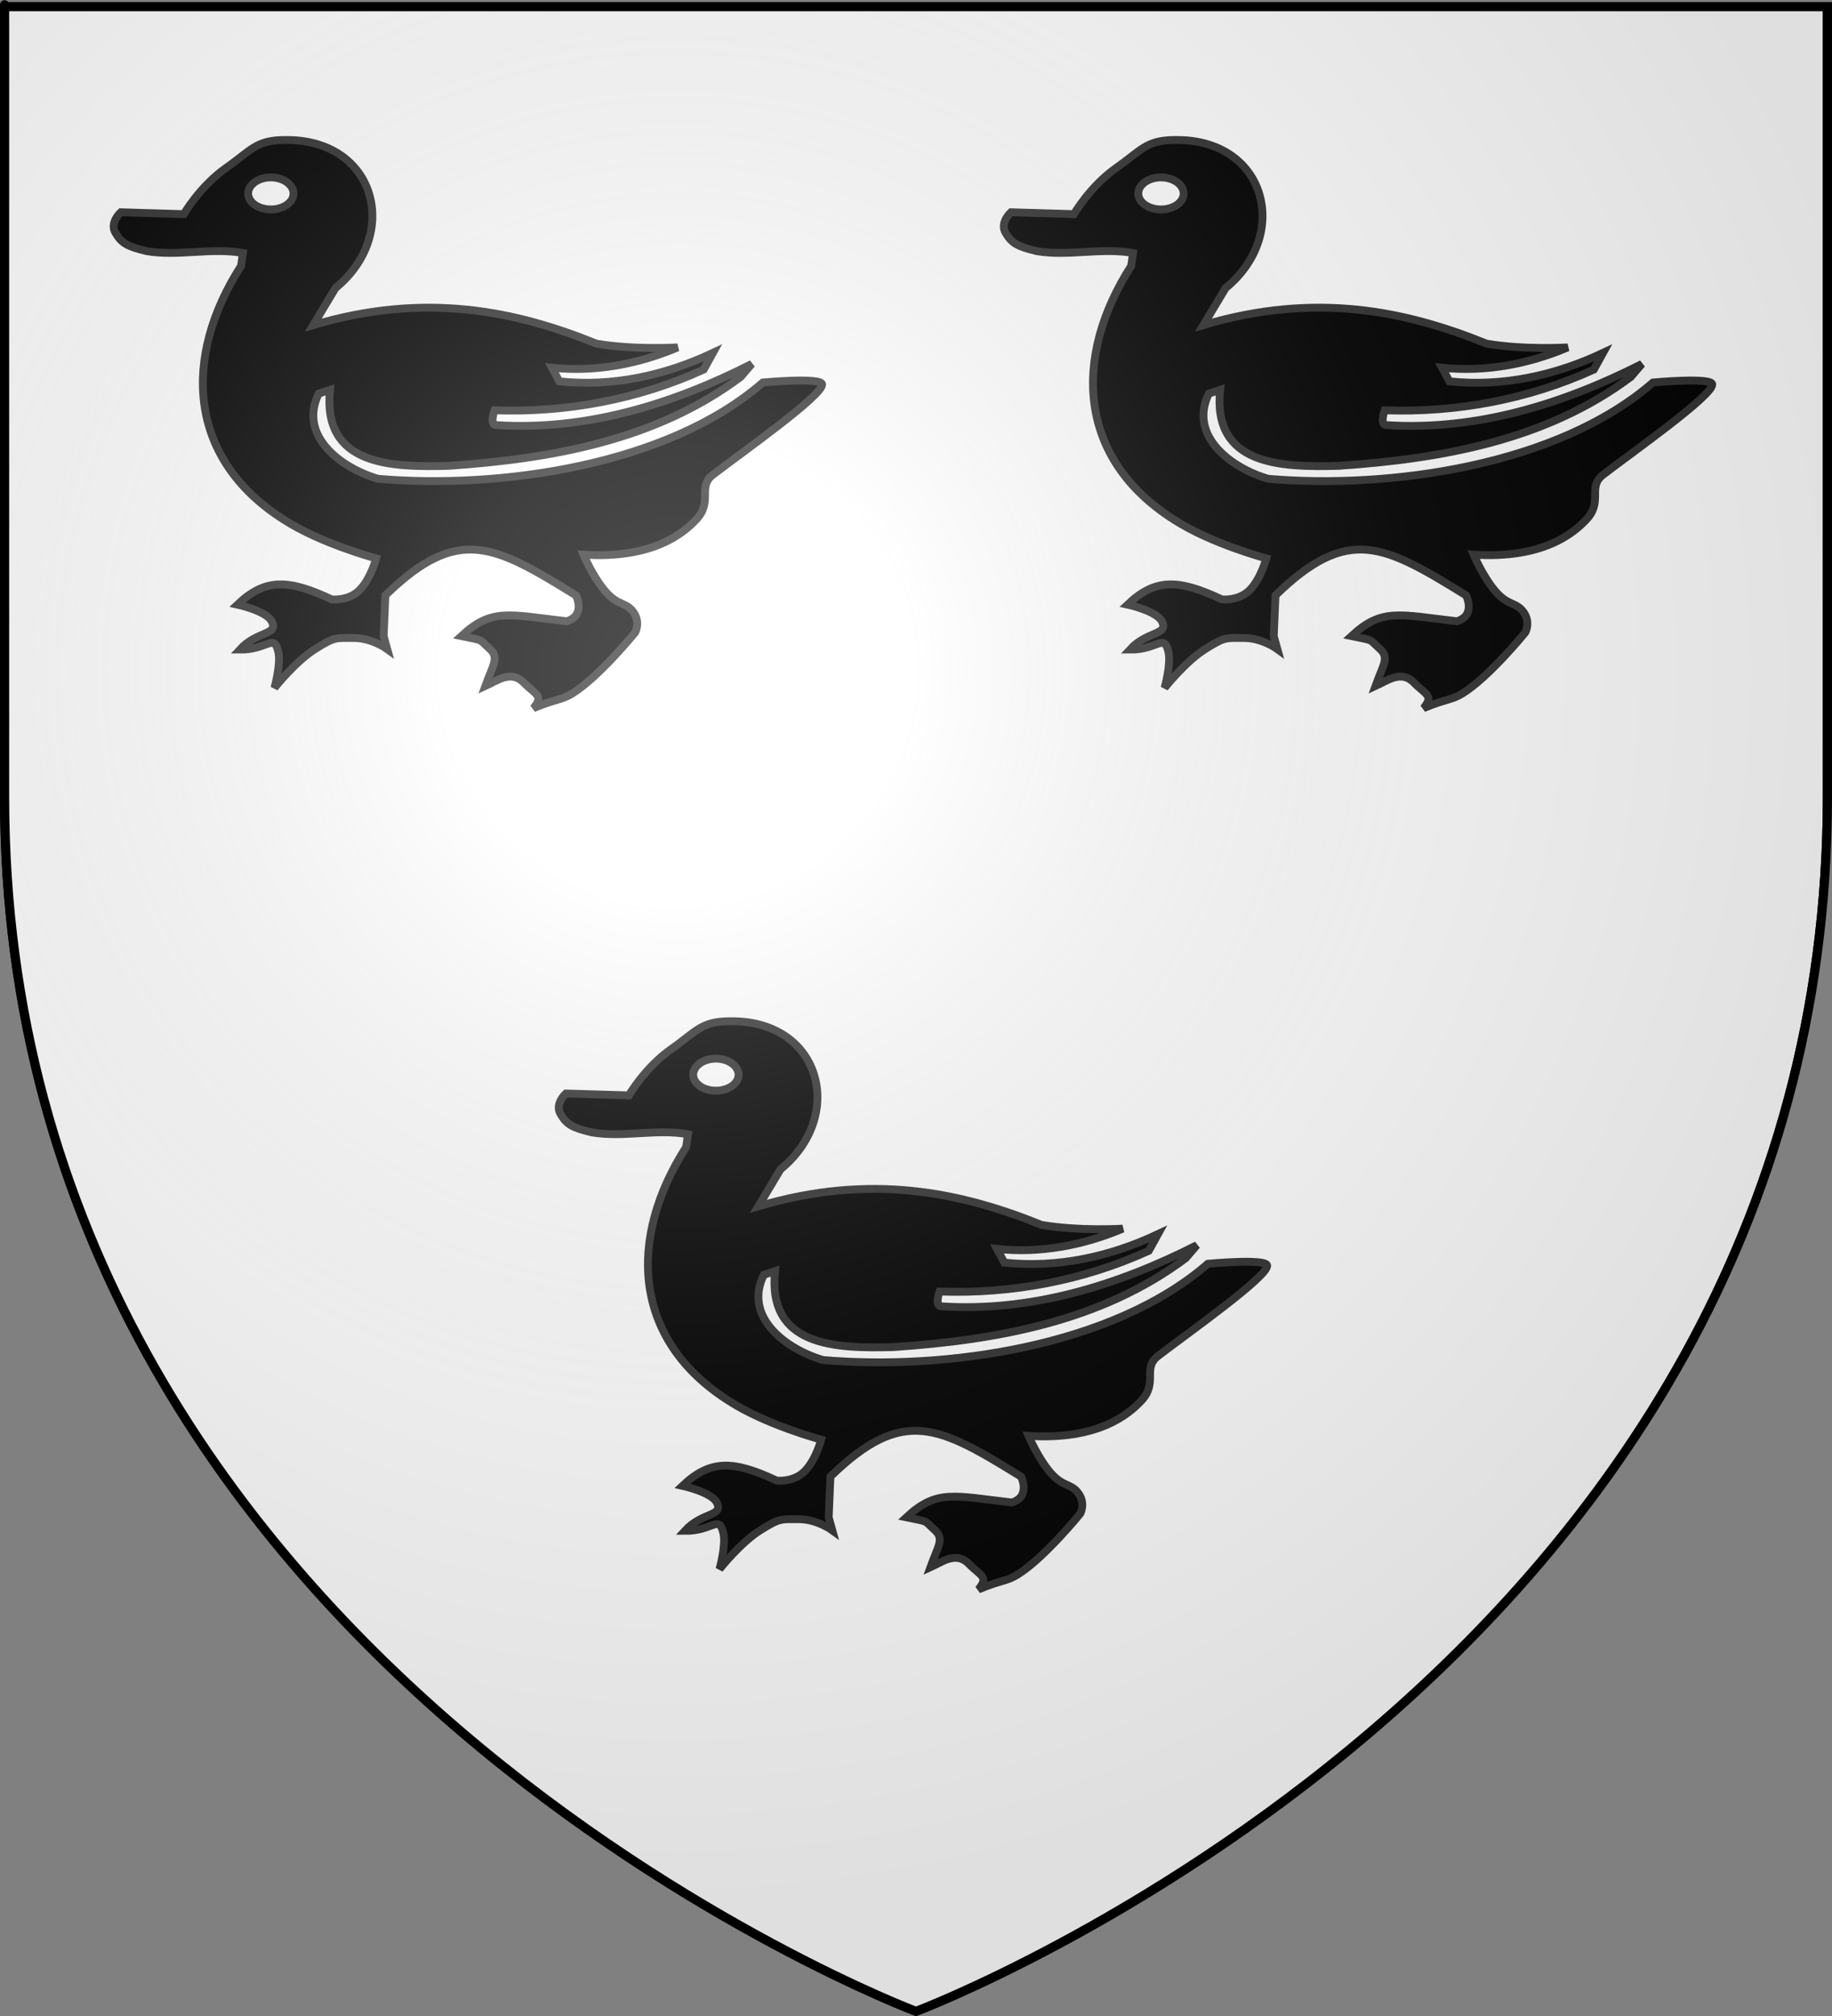
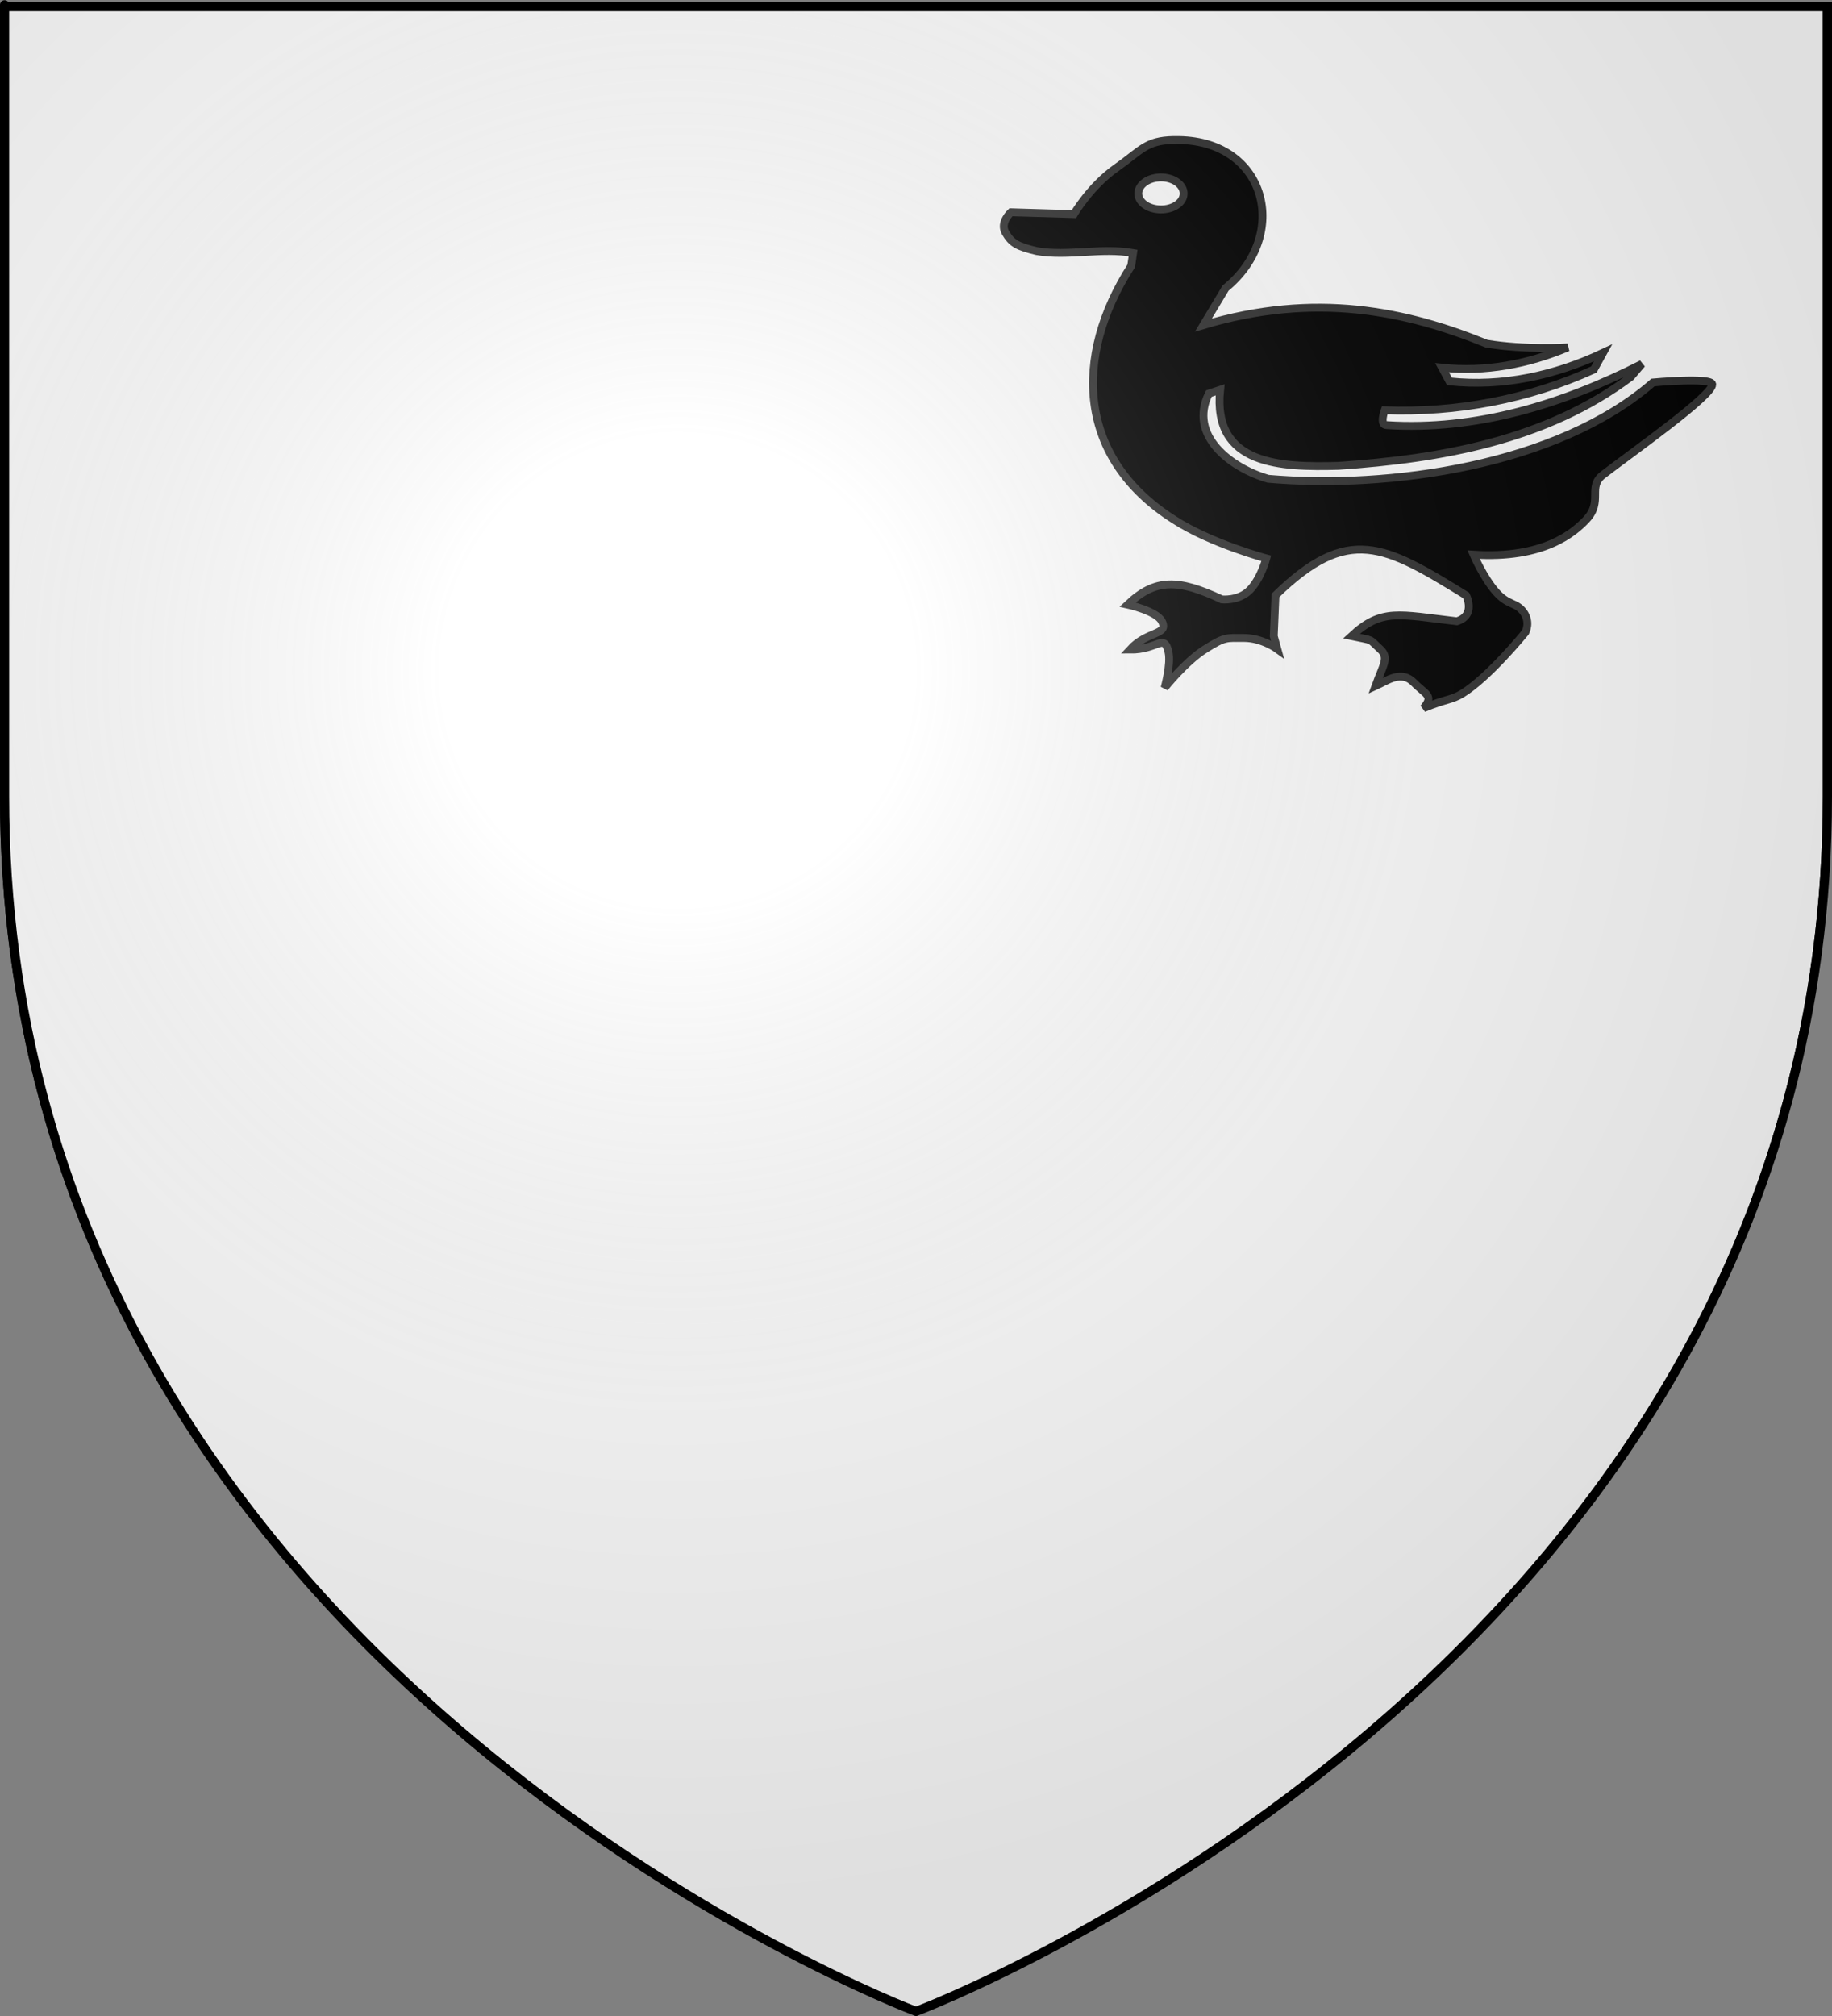
<svg xmlns="http://www.w3.org/2000/svg" xmlns:ns1="http://sodipodi.sourceforge.net/DTD/sodipodi-0.dtd" xmlns:ns2="http://www.inkscape.org/namespaces/inkscape" xmlns:xlink="http://www.w3.org/1999/xlink" height="660" width="600" version="1.0" id="svg2" ns1:version="0.32" ns2:version="0.45.1" ns1:docname="Blason_Jullouville_50.svg" ns1:docbase="D:\Mes documents\Blaz" ns2:export-filename="/Users/olivier/Desktop/Blason Rouge/Blason_Vide_3D.png" ns2:export-xdpi="144" ns2:export-ydpi="144" ns2:output_extension="org.inkscape.output.svg.inkscape">
  <rect width="100%" height="100%" fill="#808080" stroke="none" />
  <ns1:namedview ns2:window-height="712" ns2:window-width="1024" ns2:pageshadow="2" ns2:pageopacity="0.0" guidetolerance="10.0" gridtolerance="10.0" objecttolerance="10.0" borderopacity="1.0" bordercolor="#666666" pagecolor="#ffffff" id="base" showgrid="false" height="660px" ns2:zoom="0.70710678" ns2:cx="356.3161" ns2:cy="358.58165" ns2:window-x="-4" ns2:window-y="-4" ns2:current-layer="layer3" showguides="true" ns2:guide-bbox="true" />
  <desc id="desc4">Flag of Canton of Valais (Wallis)</desc>
  <defs id="defs6">
    <linearGradient id="linearGradient2893">
      <stop style="stop-color:white;stop-opacity:0.314;" offset="0" id="stop2895" />
      <stop id="stop2897" offset="0.19" style="stop-color:white;stop-opacity:0.251;" />
      <stop style="stop-color:#6b6b6b;stop-opacity:0.125;" offset="0.6" id="stop2901" />
      <stop style="stop-color:black;stop-opacity:0.125;" offset="1" id="stop2899" />
    </linearGradient>
    <linearGradient id="linearGradient2885">
      <stop id="stop2887" offset="0" style="stop-color:white;stop-opacity:1;" />
      <stop style="stop-color:white;stop-opacity:1;" offset="0.229" id="stop2891" />
      <stop id="stop2889" offset="1" style="stop-color:black;stop-opacity:1;" />
    </linearGradient>
    <linearGradient id="linearGradient2955">
      <stop id="stop2867" offset="0" style="stop-color:#fd0000;stop-opacity:1;" />
      <stop style="stop-color:#e77275;stop-opacity:0.659;" offset="0.5" id="stop2873" />
      <stop style="stop-color:black;stop-opacity:0.323;" offset="1" id="stop2959" />
    </linearGradient>
    <radialGradient ns2:collect="always" xlink:href="#linearGradient2955" id="radialGradient2961" cx="225.524" cy="218.901" fx="225.524" fy="218.901" r="300" gradientTransform="matrix(-4.167939e-4,2.183,-1.884,-3.599562e-4,615.597,-289.121)" gradientUnits="userSpaceOnUse" />
    <polygon id="star" transform="scale(53,53)" points="0,-1 0.588,0.809 -0.951,-0.309 0.951,-0.309 -0.588,0.809 0,-1 " />
    <clipPath id="clip">
      <path d="M 0,-200 L 0,600 L 300,600 L 300,-200 L 0,-200 z " id="path10" />
    </clipPath>
    <radialGradient ns2:collect="always" xlink:href="#linearGradient2955" id="radialGradient1911" gradientUnits="userSpaceOnUse" gradientTransform="matrix(-4.167939e-4,2.183,-1.884,-3.599562e-4,615.597,-289.121)" cx="225.524" cy="218.901" fx="225.524" fy="218.901" r="300" />
    <radialGradient ns2:collect="always" xlink:href="#linearGradient2955" id="radialGradient2865" gradientUnits="userSpaceOnUse" gradientTransform="matrix(0,1.749,-1.593,-1.049767e-7,551.788,-191.29)" cx="225.524" cy="218.901" fx="225.524" fy="218.901" r="300" />
    <radialGradient ns2:collect="always" xlink:href="#linearGradient2955" id="radialGradient2871" gradientUnits="userSpaceOnUse" gradientTransform="matrix(0,1.386,-1.323,-5.741131e-8,-158.082,-109.541)" cx="225.524" cy="218.901" fx="225.524" fy="218.901" r="300" />
    <radialGradient ns2:collect="always" xlink:href="#linearGradient2893" id="radialGradient3163" gradientUnits="userSpaceOnUse" gradientTransform="matrix(1.353,0,0,1.349,-77.629,-85.747)" cx="221.445" cy="226.331" fx="221.445" fy="226.331" r="300" />
    <linearGradient id="linearGradient8814">
      <stop id="stop8816" offset="0" style="stop-color:white;stop-opacity:0.314" />
      <stop id="stop8818" offset="0.19" style="stop-color:white;stop-opacity:0.251" />
      <stop id="stop8820" offset="0.6" style="stop-color:#6b6b6b;stop-opacity:0.125" />
      <stop id="stop8822" offset="1" style="stop-color:black;stop-opacity:0.125" />
    </linearGradient>
    <linearGradient id="linearGradient8806">
      <stop id="stop8808" offset="0" style="stop-color:white;stop-opacity:1" />
      <stop id="stop8810" offset="0.229" style="stop-color:white;stop-opacity:1" />
      <stop id="stop8812" offset="1" style="stop-color:black;stop-opacity:1" />
    </linearGradient>
    <linearGradient id="linearGradient8798">
      <stop id="stop8800" offset="0" style="stop-color:#fd0000;stop-opacity:1" />
      <stop id="stop8802" offset="0.5" style="stop-color:#e77275;stop-opacity:0.659" />
      <stop id="stop8804" offset="1" style="stop-color:black;stop-opacity:0.323" />
    </linearGradient>
    <radialGradient gradientTransform="matrix(-4.167939e-4,2.183,-1.884,-3.599562e-4,615.597,-289.121)" gradientUnits="userSpaceOnUse" xlink:href="#linearGradient2955" id="radialGradient8796" fy="218.901" fx="225.524" r="300" cy="218.901" cx="225.524" />
-     <polygon id="polygon8794" transform="scale(53,53)" points="0,-1 0.588,0.809 -0.951,-0.309 0.951,-0.309 -0.588,0.809 0,-1 " />
    <clipPath id="clipPath8790">
      <path id="path8792" d="M 0,-200 L 0,600 L 300,600 L 300,-200 L 0,-200 z " />
    </clipPath>
    <radialGradient gradientTransform="matrix(-4.167939e-4,2.183,-1.884,-3.599562e-4,615.597,-289.121)" gradientUnits="userSpaceOnUse" xlink:href="#linearGradient2955" id="radialGradient8788" fy="218.901" fx="225.524" r="300" cy="218.901" cx="225.524" />
    <radialGradient gradientTransform="matrix(0,1.749,-1.593,-1.049767e-7,551.788,-191.29)" gradientUnits="userSpaceOnUse" xlink:href="#linearGradient2955" id="radialGradient8786" fy="218.901" fx="225.524" r="300" cy="218.901" cx="225.524" />
    <radialGradient gradientTransform="matrix(0,1.386,-1.323,-5.741131e-8,-158.082,-109.541)" gradientUnits="userSpaceOnUse" xlink:href="#linearGradient2955" id="radialGradient8784" fy="218.901" fx="225.524" r="300" cy="218.901" cx="225.524" />
    <radialGradient gradientTransform="matrix(1.353,0,0,1.349,-77.629,-85.747)" gradientUnits="userSpaceOnUse" xlink:href="#linearGradient2893" id="radialGradient8782" fy="226.331" fx="221.445" r="300" cy="226.331" cx="221.445" />
    <radialGradient cx="221.445" cy="226.331" r="300" fx="221.445" fy="226.331" id="radialGradient3526" xlink:href="#linearGradient2893" gradientUnits="userSpaceOnUse" gradientTransform="matrix(1.353,0,0,1.349,-77.629,-85.747)" />
    <radialGradient cx="225.524" cy="218.901" r="300" fx="225.524" fy="218.901" id="radialGradient3524" xlink:href="#linearGradient2955" gradientUnits="userSpaceOnUse" gradientTransform="matrix(0,1.386,-1.323,-5.741131e-8,-158.082,-109.541)" />
    <radialGradient cx="225.524" cy="218.901" r="300" fx="225.524" fy="218.901" id="radialGradient3522" xlink:href="#linearGradient2955" gradientUnits="userSpaceOnUse" gradientTransform="matrix(0,1.749,-1.593,-1.049767e-7,551.788,-191.29)" />
    <radialGradient cx="225.524" cy="218.901" r="300" fx="225.524" fy="218.901" id="radialGradient3520" xlink:href="#linearGradient2955" gradientUnits="userSpaceOnUse" gradientTransform="matrix(-4.167939e-4,2.183,-1.884,-3.599562e-4,615.597,-289.121)" />
    <clipPath id="clipPath3516">
      <path d="M 0,-200 L 0,600 L 300,600 L 300,-200 L 0,-200 z " id="path3518" />
    </clipPath>
-     <polygon points="0,-1 0.588,0.809 -0.951,-0.309 0.951,-0.309 -0.588,0.809 0,-1 " transform="scale(53,53)" id="polygon3514" />
    <radialGradient cx="225.524" cy="218.901" r="300" fx="225.524" fy="218.901" id="radialGradient3512" xlink:href="#linearGradient2955" gradientUnits="userSpaceOnUse" gradientTransform="matrix(-4.167939e-4,2.183,-1.884,-3.599562e-4,615.597,-289.121)" />
    <linearGradient id="linearGradient3504">
      <stop style="stop-color:#fd0000;stop-opacity:1" offset="0" id="stop3506" />
      <stop style="stop-color:#e77275;stop-opacity:0.659" offset="0.5" id="stop3508" />
      <stop style="stop-color:black;stop-opacity:0.323" offset="1" id="stop3510" />
    </linearGradient>
    <linearGradient id="linearGradient3496">
      <stop style="stop-color:white;stop-opacity:1" offset="0" id="stop3498" />
      <stop style="stop-color:white;stop-opacity:1" offset="0.229" id="stop3500" />
      <stop style="stop-color:black;stop-opacity:1" offset="1" id="stop3502" />
    </linearGradient>
    <linearGradient id="linearGradient3486">
      <stop style="stop-color:white;stop-opacity:0.314" offset="0" id="stop3488" />
      <stop style="stop-color:white;stop-opacity:0.251" offset="0.19" id="stop3490" />
      <stop style="stop-color:#6b6b6b;stop-opacity:0.125" offset="0.6" id="stop3492" />
      <stop style="stop-color:black;stop-opacity:0.125" offset="1" id="stop3494" />
    </linearGradient>
    <radialGradient r="300" fy="226.331" fx="221.445" cy="226.331" cx="221.445" gradientTransform="matrix(1.353,0,0,1.349,-77.629,-85.747)" gradientUnits="userSpaceOnUse" id="radialGradient3484" xlink:href="#linearGradient2893" ns2:collect="always" />
    <radialGradient r="300" fy="218.901" fx="225.524" cy="218.901" cx="225.524" gradientTransform="matrix(0,1.386,-1.323,-5.741131e-8,-158.082,-109.541)" gradientUnits="userSpaceOnUse" id="radialGradient3482" xlink:href="#linearGradient2955" ns2:collect="always" />
    <radialGradient r="300" fy="218.901" fx="225.524" cy="218.901" cx="225.524" gradientTransform="matrix(0,1.749,-1.593,-1.049767e-7,551.788,-191.29)" gradientUnits="userSpaceOnUse" id="radialGradient3480" xlink:href="#linearGradient2955" ns2:collect="always" />
    <radialGradient r="300" fy="218.901" fx="225.524" cy="218.901" cx="225.524" gradientTransform="matrix(-4.167939e-4,2.183,-1.884,-3.599562e-4,615.597,-289.121)" gradientUnits="userSpaceOnUse" id="radialGradient3478" xlink:href="#linearGradient2955" ns2:collect="always" />
    <clipPath id="clipPath3474">
      <path id="path3476" d="M 0,-200 L 0,600 L 300,600 L 300,-200 L 0,-200 z " />
    </clipPath>
    <polygon points="0,-1 0.588,0.809 -0.951,-0.309 0.951,-0.309 -0.588,0.809 0,-1 " transform="scale(53,53)" id="polygon3472" />
    <radialGradient gradientUnits="userSpaceOnUse" gradientTransform="matrix(-4.167939e-4,2.183,-1.884,-3.599562e-4,615.597,-289.121)" r="300" fy="218.901" fx="225.524" cy="218.901" cx="225.524" id="radialGradient3470" xlink:href="#linearGradient2955" ns2:collect="always" />
    <linearGradient id="linearGradient3462">
      <stop style="stop-color:#fd0000;stop-opacity:1;" offset="0" id="stop3464" />
      <stop id="stop3466" offset="0.5" style="stop-color:#e77275;stop-opacity:0.659;" />
      <stop id="stop3468" offset="1" style="stop-color:black;stop-opacity:0.323;" />
    </linearGradient>
    <linearGradient id="linearGradient3454">
      <stop style="stop-color:white;stop-opacity:1;" offset="0" id="stop3456" />
      <stop id="stop3458" offset="0.229" style="stop-color:white;stop-opacity:1;" />
      <stop style="stop-color:black;stop-opacity:1;" offset="1" id="stop3460" />
    </linearGradient>
    <linearGradient id="linearGradient3444">
      <stop id="stop3446" offset="0" style="stop-color:white;stop-opacity:0.314;" />
      <stop style="stop-color:white;stop-opacity:0.251;" offset="0.19" id="stop3448" />
      <stop id="stop3450" offset="0.6" style="stop-color:#6b6b6b;stop-opacity:0.125;" />
      <stop id="stop3452" offset="1" style="stop-color:black;stop-opacity:0.125;" />
    </linearGradient>
  </defs>
  <g ns2:groupmode="layer" id="layer3" ns2:label="Fond écu" style="display:inline">
    <path id="path11575" style="fill:#ffffff;fill-opacity:1;fill-rule:evenodd;stroke:#000000;stroke-width:1px;stroke-linecap:butt;stroke-linejoin:miter;stroke-opacity:1;display:inline" d="M 299,658.5 C 299,658.5 597.5,546.18 597.5,260.728 C 597.5,-24.723 597.5,2.176 597.5,2.176 L 0.5,2.176 L 0.5,260.728 C 0.5,546.18 299,658.5 299,658.5 z " ns1:nodetypes="cccccc" />
  </g>
  <g ns2:groupmode="layer" id="layer4" ns2:label="Meubles" style="display:inline" />
  <g ns2:groupmode="layer" id="layer6" ns2:label="écusson" style="display:inline">
    <path style="fill:none;fill-opacity:0.75;fill-rule:evenodd;stroke:#000000;stroke-width:1px;stroke-linecap:butt;stroke-linejoin:miter;stroke-opacity:1" d="M 1470.075,-122.06 C 1470.075,-119.232 1472.903,-112.161 1472.903,-112.161 L 1481.389,-112.868 L 1483.51,-118.525 L 1477.853,-122.767 L 1470.075,-122.06 z " id="path5514" />
    <g id="g4232" transform="translate(-5.244,0)">
-       <path id="path8187" d="M 98.045,45.841 C 89.018,45.98 87.436,49.254 79.34,54.935 C 70.706,60.994 65.441,70.106 65.441,70.106 L 44.805,69.493 C 44.805,69.493 41.106,72.832 43.015,76.136 C 45.044,79.649 46.923,80.699 53.286,82.214 C 63.569,84.002 74.404,80.952 84.806,82.827 L 84.193,87.067 C 65.002,116.899 66.585,150.028 98.139,170.084 C 110.258,177.961 128.434,182.805 128.434,182.805 C 128.434,182.805 126.746,189.289 123.11,193.076 C 119.475,196.863 113.876,196.233 113.876,196.233 C 99.598,189.525 92.094,189.317 83.015,197.929 C 83.015,197.929 92.504,200.009 94.229,203.394 C 96.575,207.999 89.49,206.395 83.769,212.676 C 92.905,212.759 94.952,207.194 96.396,213.43 C 97.316,217.401 95.124,225.209 95.124,225.209 C 95.124,225.209 101.944,216.578 108.458,212.488 C 114.972,208.398 115.271,208.86 121.179,208.86 C 127.087,208.86 132.062,212.488 132.062,212.488 L 130.884,208.247 L 131.45,194.914 C 155.363,171.635 167.149,178.476 193.877,194.914 C 193.877,194.914 197.224,201.425 190.862,203.394 C 171.766,201.183 166.277,199.024 156.327,208.247 C 163.944,209.864 161.74,208.867 165.75,212.535 C 168.803,215.328 166.645,217.789 164.195,224.596 C 168.051,222.849 172.647,219.233 176.822,223.513 C 180.638,227.426 183.451,227.651 179.931,231.852 C 187.223,228.78 189.01,229.284 192.652,227.046 C 201.421,221.66 213.289,207.022 213.289,207.022 C 213.289,207.022 215.1,203.712 212.676,200.379 C 210.253,197.046 207.673,198.385 203.583,193.689 C 199.493,188.993 196.327,181.58 196.327,181.58 C 219.214,183.025 229.112,174.491 233.266,170.084 C 238.865,164.144 233.5,159.449 238.731,155.431 C 248.431,147.981 274.67,129.518 274.491,125.843 C 274.374,123.422 255.08,125.23 255.08,125.23 C 223.708,152.518 168.763,160.164 129.047,156.75 C 116.904,153.208 102.837,142.689 109.635,128.858 L 113.31,127.633 C 110.776,152.476 133.31,152.997 152.086,152.51 C 185.783,150.206 220.086,144.163 247.824,123.393 L 251.452,119.153 C 225.505,132.335 197.205,141.063 167.823,139.176 C 165.399,139.176 167.21,134.324 167.21,134.324 C 190.778,135.144 214.206,130.779 235.716,120.99 L 238.731,115.525 C 223.008,122.936 205.823,126.705 188.412,124.853 L 186.009,120.378 C 200.121,121.871 214.158,119.246 227.188,113.734 C 227.188,113.734 213.141,114.63 200.568,112.509 C 174.204,101.799 144.573,95.506 107.845,106.431 L 115.101,94.323 C 136.32,76.961 128.596,46.387 99.977,45.841 C 99.305,45.822 98.647,45.832 98.045,45.841 z M 93.287,58.091 C 94.249,58.032 95.232,58.103 96.208,58.327 C 100.111,59.222 102.281,62.212 101.013,64.97 C 99.747,67.725 95.539,69.205 91.638,68.315 C 87.734,67.42 85.611,64.477 86.879,61.719 C 87.829,59.651 90.4,58.268 93.287,58.091 z " style="fill:#000000;fill-opacity:1;fill-rule:evenodd;stroke:#313131;stroke-width:2.571;stroke-linecap:butt;stroke-linejoin:miter;stroke-miterlimit:4;stroke-dasharray:none;stroke-opacity:0.997" />
      <path style="fill:#000000;fill-opacity:1;fill-rule:evenodd;stroke:#313131;stroke-width:2.571;stroke-linecap:butt;stroke-linejoin:miter;stroke-miterlimit:4;stroke-dasharray:none;stroke-opacity:0.997" d="M 389.574,45.841 C 380.547,45.98 378.965,49.254 370.869,54.935 C 362.235,60.994 356.97,70.106 356.97,70.106 L 336.334,69.493 C 336.334,69.493 332.635,72.832 334.544,76.136 C 336.573,79.649 338.452,80.699 344.815,82.214 C 355.098,84.002 365.933,80.952 376.335,82.827 L 375.722,87.067 C 356.531,116.899 358.114,150.028 389.668,170.084 C 401.787,177.961 419.963,182.805 419.963,182.805 C 419.963,182.805 418.275,189.289 414.639,193.076 C 411.004,196.863 405.405,196.233 405.405,196.233 C 391.127,189.525 383.623,189.317 374.544,197.929 C 374.544,197.929 384.033,200.009 385.758,203.394 C 388.104,207.999 381.019,206.395 375.298,212.676 C 384.434,212.759 386.481,207.194 387.925,213.43 C 388.845,217.401 386.653,225.209 386.653,225.209 C 386.653,225.209 393.473,216.578 399.987,212.488 C 406.501,208.398 406.8,208.86 412.708,208.86 C 418.616,208.86 423.591,212.488 423.591,212.488 L 422.413,208.247 L 422.979,194.914 C 446.892,171.635 458.678,178.476 485.406,194.914 C 485.406,194.914 488.753,201.425 482.391,203.394 C 463.295,201.183 457.806,199.024 447.856,208.247 C 455.473,209.864 453.269,208.867 457.279,212.535 C 460.332,215.328 458.174,217.789 455.724,224.596 C 459.58,222.849 464.176,219.233 468.351,223.513 C 472.167,227.426 474.98,227.651 471.46,231.852 C 478.752,228.78 480.539,229.284 484.181,227.046 C 492.95,221.66 504.818,207.022 504.818,207.022 C 504.818,207.022 506.629,203.712 504.205,200.379 C 501.782,197.046 499.202,198.385 495.112,193.689 C 491.022,188.993 487.856,181.58 487.856,181.58 C 510.743,183.025 520.641,174.491 524.795,170.084 C 530.394,164.144 525.029,159.449 530.26,155.431 C 539.96,147.981 566.199,129.518 566.02,125.843 C 565.903,123.422 546.609,125.23 546.609,125.23 C 515.237,152.518 460.292,160.164 420.576,156.75 C 408.433,153.208 394.366,142.689 401.164,128.858 L 404.839,127.633 C 402.305,152.476 424.839,152.997 443.615,152.51 C 477.312,150.206 511.615,144.163 539.353,123.393 L 542.981,119.153 C 517.034,132.335 488.734,141.063 459.352,139.176 C 456.928,139.176 458.739,134.324 458.739,134.324 C 482.307,135.144 505.735,130.779 527.245,120.99 L 530.26,115.525 C 514.537,122.936 497.352,126.705 479.941,124.853 L 477.538,120.378 C 491.65,121.871 505.687,119.246 518.717,113.734 C 518.717,113.734 504.67,114.63 492.097,112.509 C 465.733,101.799 436.102,95.506 399.374,106.431 L 406.63,94.323 C 427.849,76.961 420.125,46.387 391.506,45.841 C 390.834,45.822 390.176,45.832 389.574,45.841 z M 384.816,58.091 C 385.778,58.032 386.761,58.103 387.737,58.327 C 391.64,59.222 393.81,62.212 392.542,64.97 C 391.276,67.725 387.068,69.205 383.166,68.315 C 379.263,67.42 377.14,64.477 378.408,61.719 C 379.358,59.651 381.929,58.268 384.816,58.091 z " id="path4228" />
    </g>
-     <path style="fill:#000000;fill-opacity:1;fill-rule:evenodd;stroke:#313131;stroke-width:2.571;stroke-linecap:butt;stroke-linejoin:miter;stroke-miterlimit:4;stroke-dasharray:none;stroke-opacity:0.997" d="M 238.565,334.341 C 229.538,334.48 227.956,337.753 219.861,343.434 C 211.226,349.494 205.962,358.605 205.962,358.605 L 185.325,357.993 C 185.325,357.993 181.626,361.332 183.535,364.636 C 185.564,368.149 187.443,369.199 193.806,370.714 C 204.089,372.502 214.924,369.452 225.326,371.326 L 224.713,375.567 C 205.522,405.398 207.105,438.527 238.659,458.584 C 250.779,466.461 268.955,471.305 268.955,471.305 C 268.955,471.305 267.266,477.789 263.631,481.576 C 259.995,485.363 254.396,484.732 254.396,484.732 C 240.118,478.024 232.614,477.816 223.536,486.429 C 223.536,486.429 233.024,488.509 234.749,491.894 C 237.095,496.499 230.01,494.894 224.289,501.176 C 233.425,501.259 235.472,495.694 236.916,501.93 C 237.836,505.901 235.644,513.708 235.644,513.708 C 235.644,513.708 242.464,505.077 248.978,500.987 C 255.492,496.897 255.791,497.359 261.699,497.359 C 267.607,497.359 272.582,500.987 272.582,500.987 L 271.405,496.747 L 271.97,483.413 C 295.883,460.135 307.669,466.975 334.397,483.413 C 334.397,483.413 337.745,489.925 331.382,491.894 C 312.286,489.683 306.797,487.524 296.847,496.747 C 304.464,498.364 302.261,497.366 306.27,501.034 C 309.323,503.828 307.165,506.289 304.715,513.096 C 308.571,511.348 313.167,507.732 317.342,512.012 C 321.158,515.925 323.971,516.151 320.451,520.352 C 327.743,517.279 329.53,517.783 333.172,515.546 C 341.941,510.16 353.809,495.522 353.809,495.522 C 353.809,495.522 355.62,492.211 353.196,488.879 C 350.773,485.546 348.193,486.884 344.103,482.188 C 340.013,477.492 336.847,470.08 336.847,470.08 C 359.734,471.525 369.632,462.99 373.786,458.584 C 379.385,452.643 374.02,447.948 379.251,443.931 C 388.951,436.481 415.19,418.018 415.011,414.342 C 414.894,411.922 395.6,413.73 395.6,413.73 C 364.228,441.017 309.283,448.663 269.567,445.25 C 257.424,441.708 243.357,431.189 250.156,417.358 L 253.831,416.133 C 251.297,440.975 273.83,441.497 292.606,441.01 C 326.303,438.706 360.606,432.663 388.344,411.892 L 391.972,407.652 C 366.025,420.835 337.725,429.563 308.343,427.676 C 305.919,427.676 307.73,422.823 307.73,422.823 C 331.298,423.644 354.726,419.279 376.236,409.49 L 379.251,404.024 C 363.529,411.436 346.343,415.205 328.932,413.353 L 326.529,408.877 C 340.641,410.37 354.678,407.745 367.708,402.234 C 367.708,402.234 353.661,403.13 341.088,401.009 C 314.724,390.298 285.093,384.006 248.365,394.931 L 255.621,382.822 C 276.84,365.461 269.116,334.887 240.497,334.341 C 239.825,334.322 239.167,334.332 238.565,334.341 z M 233.807,346.591 C 234.769,346.532 235.752,346.603 236.728,346.826 C 240.631,347.722 242.801,350.712 241.533,353.47 C 240.268,356.225 236.059,357.705 232.158,356.815 C 228.254,355.919 226.132,352.977 227.399,350.219 C 228.35,348.15 230.92,346.767 233.807,346.591 z " id="path4230" />
  </g>
  <g ns2:groupmode="layer" id="layer2" ns2:label="Reflet final" ns1:insensitive="true" style="display:inline">
    <path ns1:nodetypes="cccccc" d="M 300,658.5 C 300,658.5 598.5,546.18 598.5,260.728 C 598.5,-24.723 598.5,2.176 598.5,2.176 L 1.5,2.176 L 1.5,260.728 C 1.5,546.18 300,658.5 300,658.5 z " style="opacity:1;fill:url(#radialGradient3163);fill-opacity:1;fill-rule:evenodd;stroke:none;stroke-width:1px;stroke-linecap:butt;stroke-linejoin:miter;stroke-opacity:1" id="path2875" ns2:export-xdpi="144" ns2:export-ydpi="144" />
  </g>
  <g ns2:groupmode="layer" id="layer1" ns2:label="Contour final" ns1:insensitive="true">
    <path ns1:nodetypes="cccccc" d="M 300,658.5 C 300,658.5 1.5,546.18 1.5,260.728 C 1.5,-24.723 1.5,2.176 1.5,2.176 L 598.5,2.176 L 598.5,260.728 C 598.5,546.18 300,658.5 300,658.5 z " style="opacity:1;fill:none;fill-opacity:1;fill-rule:evenodd;stroke:black;stroke-width:3;stroke-linecap:butt;stroke-linejoin:miter;stroke-miterlimit:4;stroke-dasharray:none;stroke-opacity:1" id="path1411" ns2:export-xdpi="144" ns2:export-ydpi="144" />
  </g>
</svg>